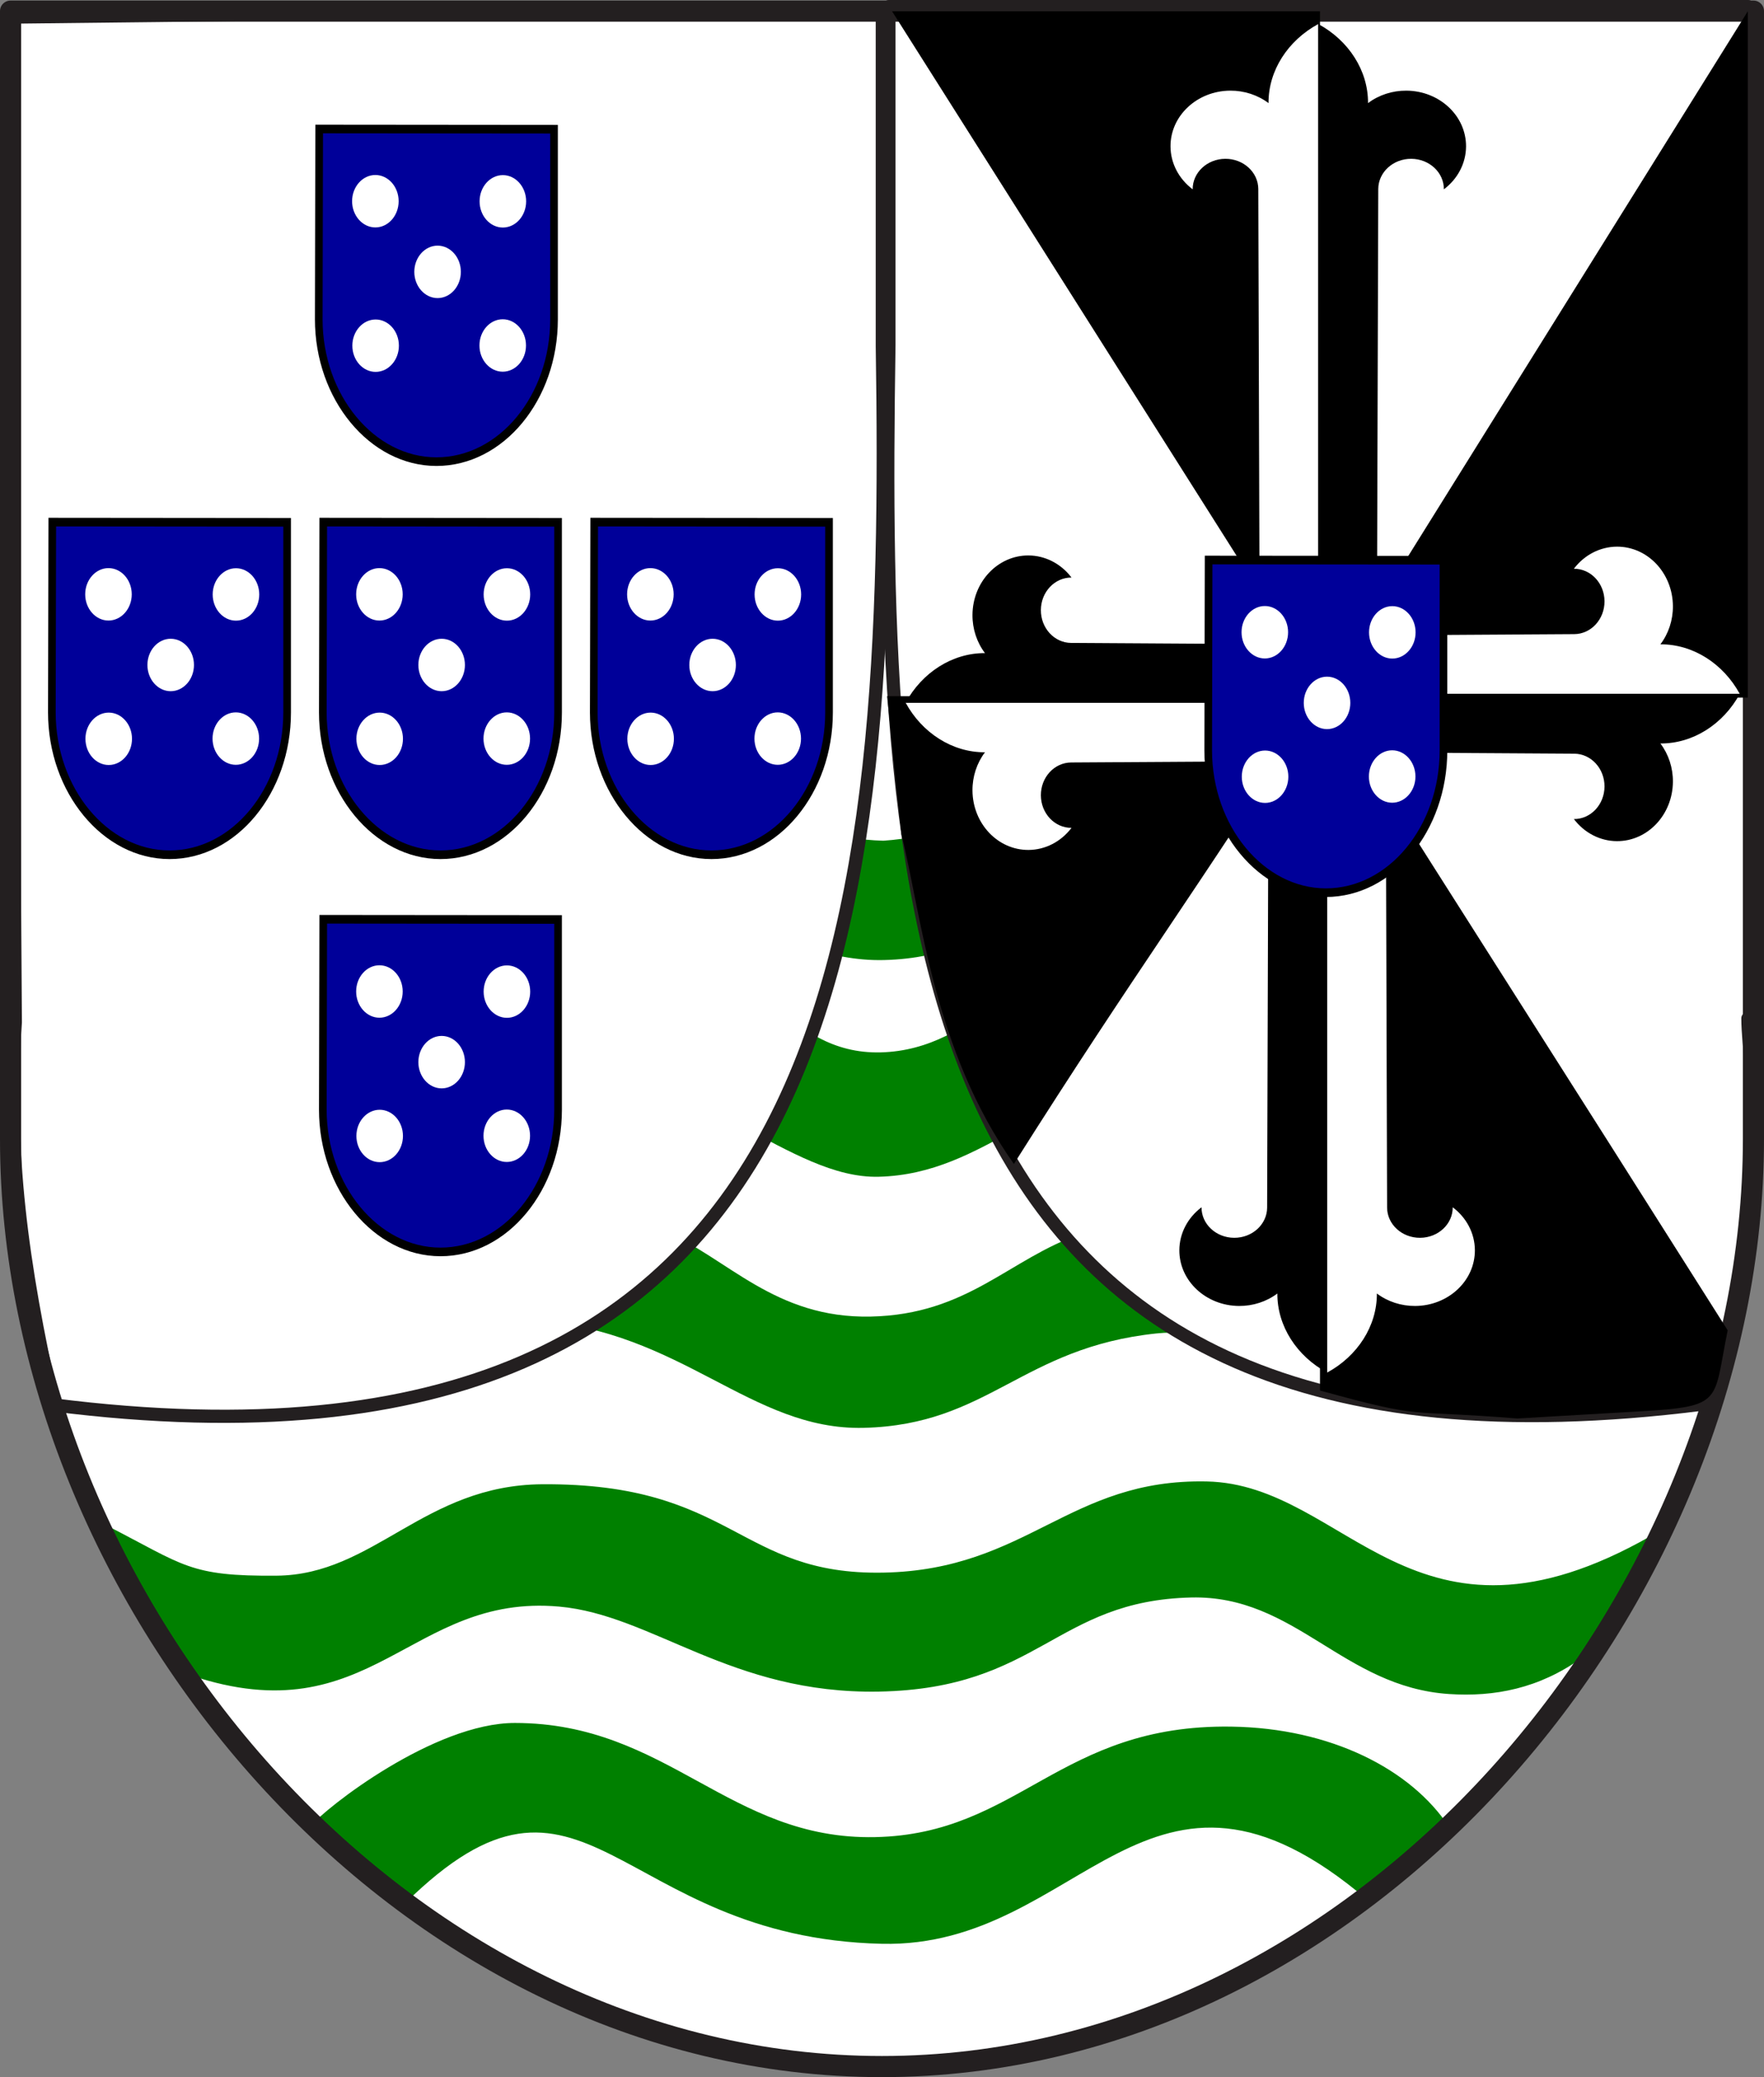
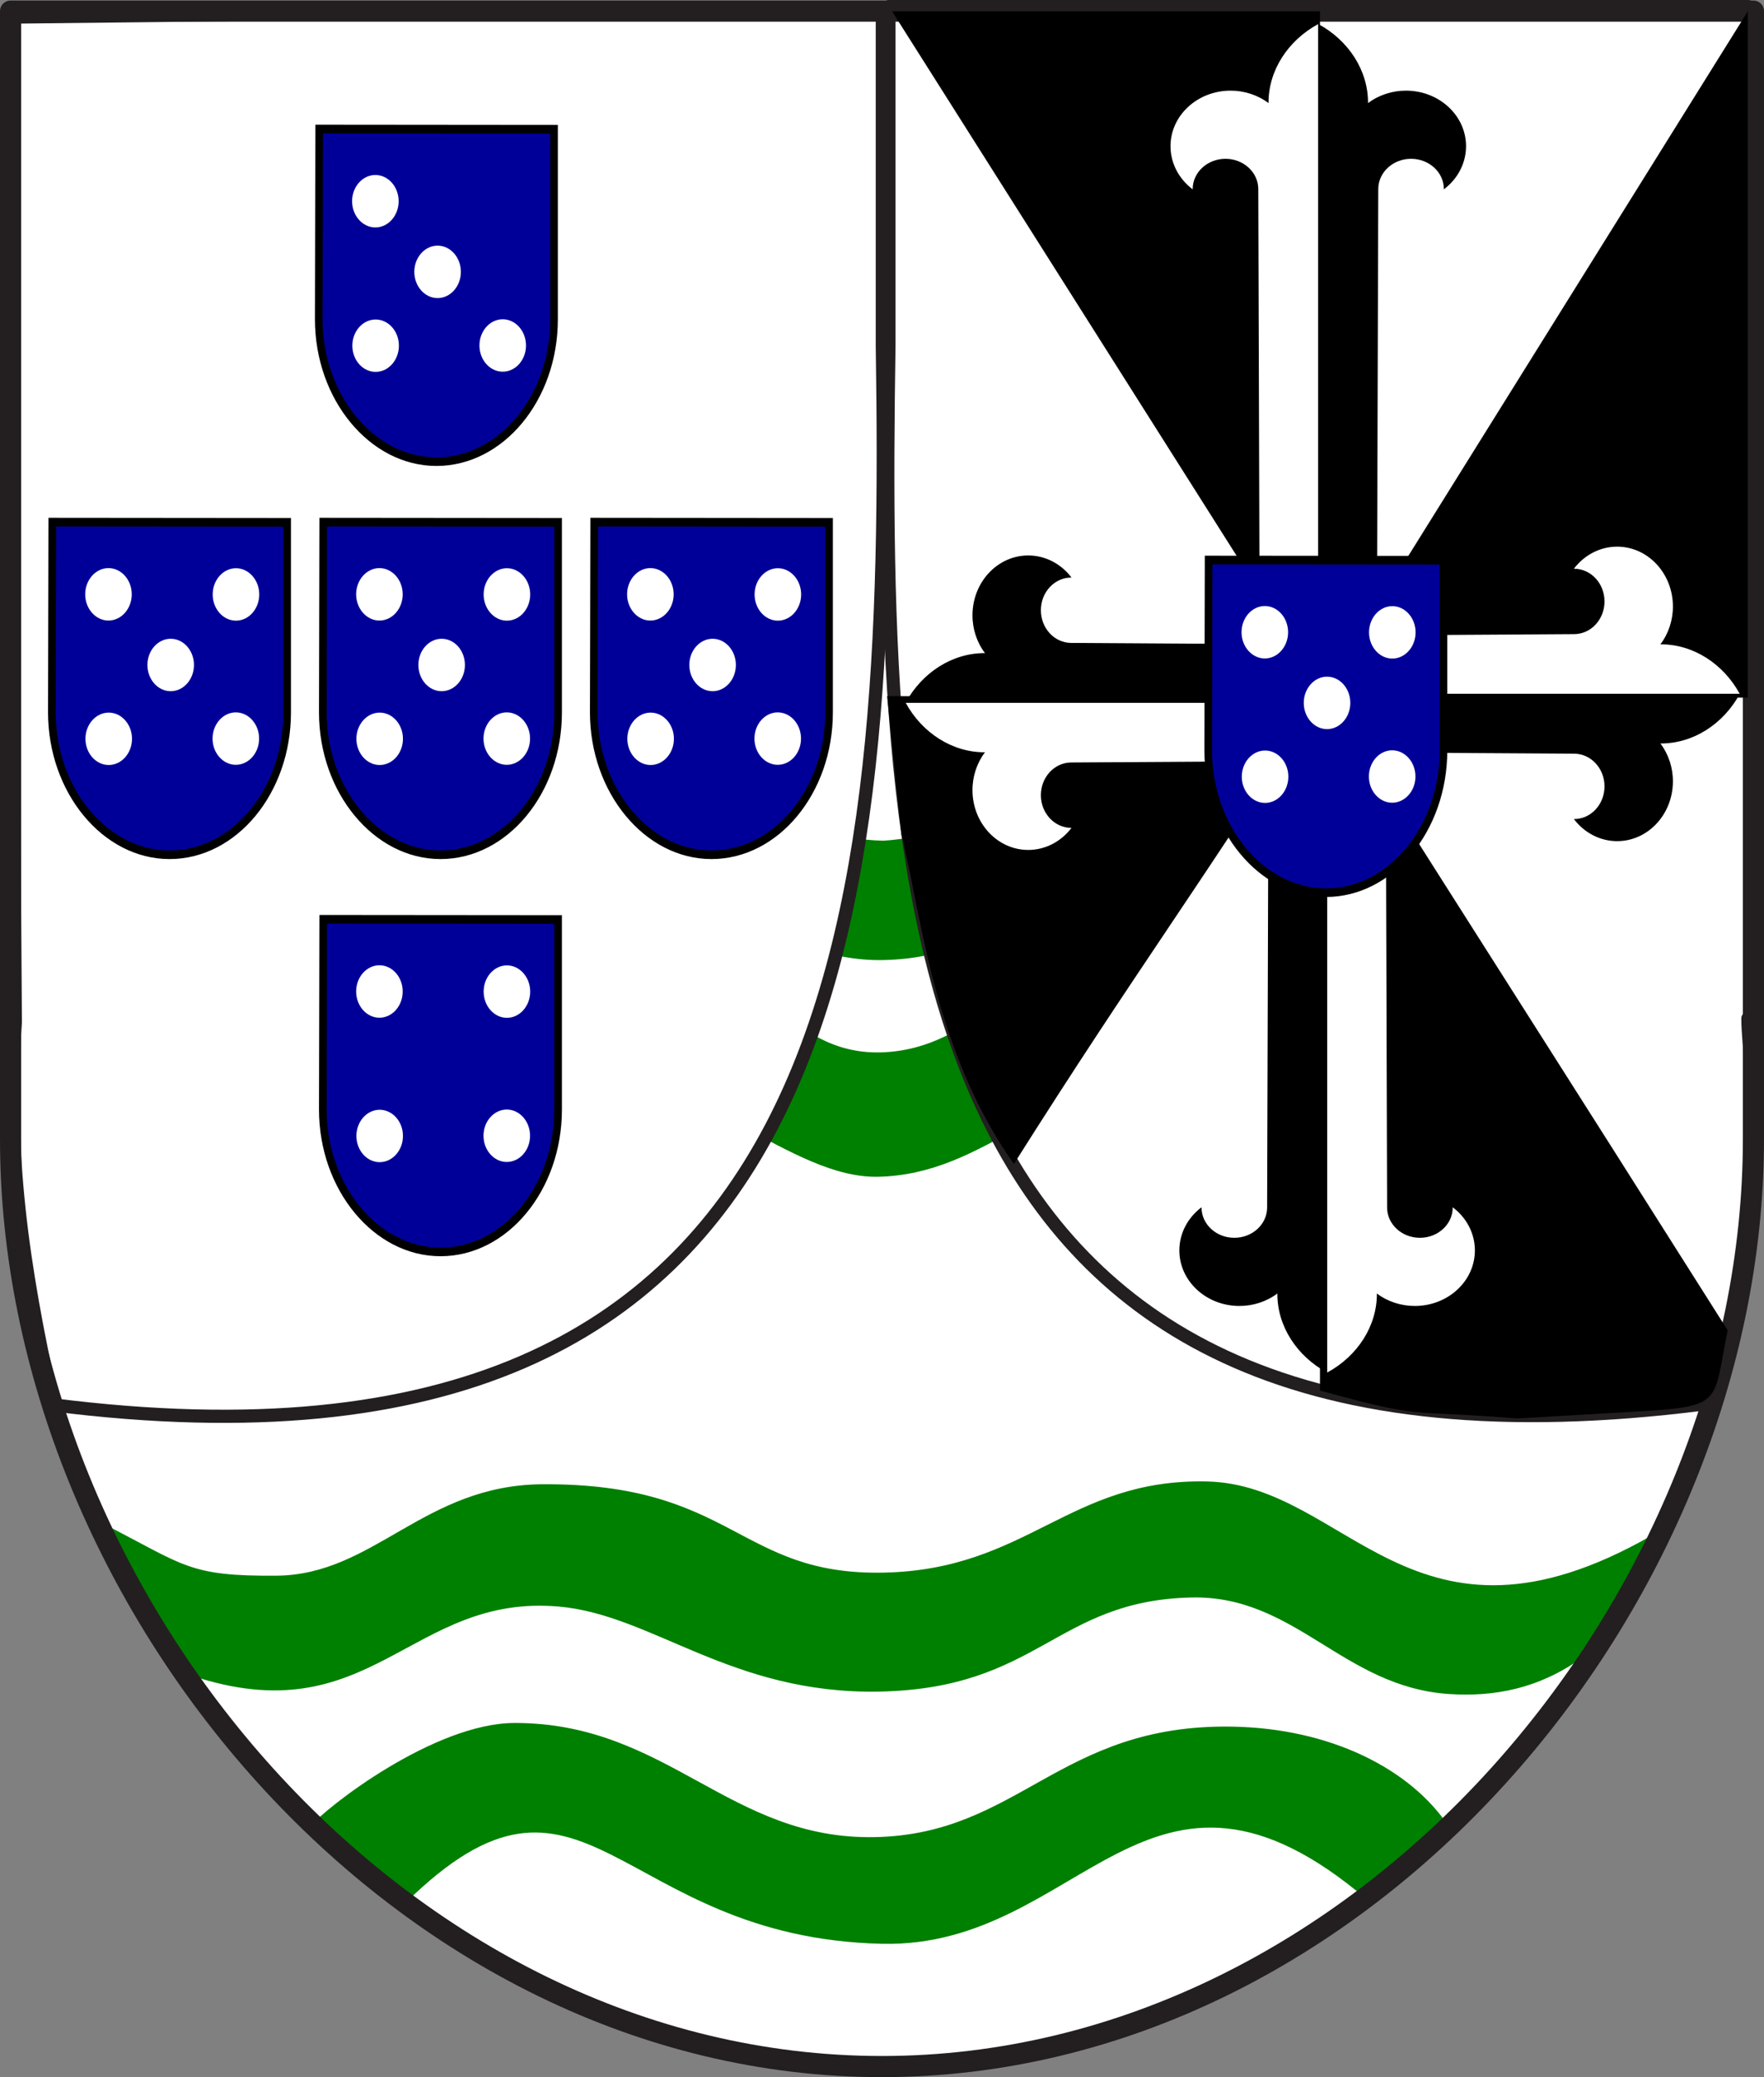
<svg xmlns="http://www.w3.org/2000/svg" xmlns:ns1="http://sodipodi.sourceforge.net/DTD/sodipodi-0.dtd" xmlns:ns2="http://www.inkscape.org/namespaces/inkscape" version="1.0" width="669.13" height="787.751" id="svg5398" ns1:version="0.32" ns2:version="0.47 r22583" ns1:docname="Timor arms.svg" ns2:output_extension="org.inkscape.output.svg.inkscape">
  <rect width="100%" height="100%" fill="#808080" stroke="none" />
  <ns1:namedview ns2:window-height="968" ns2:window-width="1280" ns2:pageshadow="2" ns2:pageopacity="0.0" guidetolerance="10.0" gridtolerance="10.0" objecttolerance="10.0" borderopacity="1.0" bordercolor="#666666" pagecolor="#ffffff" id="base" showgrid="false" ns2:zoom="0.64539428" ns2:cx="334.565" ns2:cy="393.87534" ns2:window-x="-4" ns2:window-y="-4" ns2:current-layer="svg5398" ns2:window-maximized="0" />
  <defs id="defs5400">
    <ns2:perspective ns1:type="inkscape:persp3d" ns2:vp_x="0 : 393.875 : 1" ns2:vp_y="0 : 1000 : 0" ns2:vp_z="700 : 393.875 : 1" ns2:persp3d-origin="350 : 262.58333 : 1" id="perspective246" />
    <ns2:perspective ns1:type="inkscape:persp3d" ns2:vp_x="0 : 0.5 : 1" ns2:vp_y="0 : 1000 : 0" ns2:vp_z="1 : 0.5 : 1" ns2:persp3d-origin="0.5 : 0.33333333 : 1" id="perspective4040-2" />
    <ns2:perspective ns1:type="inkscape:persp3d" ns2:vp_x="0 : 0.5 : 1" ns2:vp_y="0 : 1000 : 0" ns2:vp_z="1 : 0.5 : 1" ns2:persp3d-origin="0.5 : 0.33333333 : 1" id="perspective4040" />
    <ns2:perspective ns1:type="inkscape:persp3d" ns2:vp_x="0 : 0.5 : 1" ns2:vp_y="0 : 1000 : 0" ns2:vp_z="1 : 0.5 : 1" ns2:persp3d-origin="0.5 : 0.33333333 : 1" id="perspective4018" />
    <ns2:perspective ns1:type="inkscape:persp3d" ns2:vp_x="0 : 0.5 : 1" ns2:vp_y="0 : 1000 : 0" ns2:vp_z="1 : 0.5 : 1" ns2:persp3d-origin="0.5 : 0.33333333 : 1" id="perspective3980" />
    <ns2:perspective ns1:type="inkscape:persp3d" ns2:vp_x="0 : 0.5 : 1" ns2:vp_y="0 : 1000 : 0" ns2:vp_z="1 : 0.5 : 1" ns2:persp3d-origin="0.5 : 0.33333333 : 1" id="perspective3958" />
    <ns2:perspective ns1:type="inkscape:persp3d" ns2:vp_x="0 : 0.5 : 1" ns2:vp_y="0 : 1000 : 0" ns2:vp_z="1 : 0.5 : 1" ns2:persp3d-origin="0.5 : 0.33333333 : 1" id="perspective3936" />
    <ns2:perspective ns1:type="inkscape:persp3d" ns2:vp_x="0 : 0.5 : 1" ns2:vp_y="0 : 1000 : 0" ns2:vp_z="1 : 0.5 : 1" ns2:persp3d-origin="0.5 : 0.33333333 : 1" id="perspective3914" />
    <ns2:perspective ns1:type="inkscape:persp3d" ns2:vp_x="0 : 0.5 : 1" ns2:vp_y="0 : 1000 : 0" ns2:vp_z="1 : 0.5 : 1" ns2:persp3d-origin="0.5 : 0.33333333 : 1" id="perspective3890" />
    <ns2:perspective ns1:type="inkscape:persp3d" ns2:vp_x="0 : 0.5 : 1" ns2:vp_y="0 : 1000 : 0" ns2:vp_z="1 : 0.5 : 1" ns2:persp3d-origin="0.5 : 0.33333333 : 1" id="perspective3868" />
    <ns2:perspective ns1:type="inkscape:persp3d" ns2:vp_x="0 : 0.5 : 1" ns2:vp_y="0 : 1000 : 0" ns2:vp_z="1 : 0.5 : 1" ns2:persp3d-origin="0.5 : 0.33333333 : 1" id="perspective3846" />
    <ns2:perspective ns1:type="inkscape:persp3d" ns2:vp_x="0 : 0.5 : 1" ns2:vp_y="0 : 1000 : 0" ns2:vp_z="1 : 0.5 : 1" ns2:persp3d-origin="0.5 : 0.33333333 : 1" id="perspective3824" />
    <ns2:perspective ns1:type="inkscape:persp3d" ns2:vp_x="0 : 0.5 : 1" ns2:vp_y="0 : 1000 : 0" ns2:vp_z="1 : 0.5 : 1" ns2:persp3d-origin="0.5 : 0.33333333 : 1" id="perspective3796" />
    <ns2:perspective ns1:type="inkscape:persp3d" ns2:vp_x="0 : 0.5 : 1" ns2:vp_y="0 : 1000 : 0" ns2:vp_z="1 : 0.5 : 1" ns2:persp3d-origin="0.5 : 0.33333333 : 1" id="perspective3774" />
    <ns2:perspective ns1:type="inkscape:persp3d" ns2:vp_x="0 : 0.5 : 1" ns2:vp_y="0 : 1000 : 0" ns2:vp_z="1 : 0.5 : 1" ns2:persp3d-origin="0.5 : 0.33333333 : 1" id="perspective3750" />
    <ns2:perspective ns1:type="inkscape:persp3d" ns2:vp_x="0 : 0.5 : 1" ns2:vp_y="0 : 1000 : 0" ns2:vp_z="1 : 0.5 : 1" ns2:persp3d-origin="0.5 : 0.33333333 : 1" id="perspective2960" />
    <ns2:perspective id="perspective150" ns2:persp3d-origin="335.56329 : 262.58356 : 1" ns2:vp_z="671.12659 : 393.87534 : 1" ns2:vp_y="0 : 1000 : 0" ns2:vp_x="0 : 393.87534 : 1" ns1:type="inkscape:persp3d" />
    <ns2:perspective id="perspective3355" ns2:persp3d-origin="0.5 : 0.33333333 : 1" ns2:vp_z="1 : 0.5 : 1" ns2:vp_y="0 : 1000 : 0" ns2:vp_x="0 : 0.5 : 1" ns1:type="inkscape:persp3d" />
    <ns2:perspective id="perspective2895" ns2:persp3d-origin="0.5 : 0.33333333 : 1" ns2:vp_z="1 : 0.5 : 1" ns2:vp_y="0 : 1000 : 0" ns2:vp_x="0 : 0.5 : 1" ns1:type="inkscape:persp3d" />
    <ns2:perspective ns1:type="inkscape:persp3d" ns2:vp_x="0 : 0.5 : 1" ns2:vp_y="0 : 1000 : 0" ns2:vp_z="1 : 0.5 : 1" ns2:persp3d-origin="0.5 : 0.33333333 : 1" id="perspective4040-2-1" />
    <ns2:perspective ns1:type="inkscape:persp3d" ns2:vp_x="0 : 0.5 : 1" ns2:vp_y="0 : 1000 : 0" ns2:vp_z="1 : 0.5 : 1" ns2:persp3d-origin="0.5 : 0.33333333 : 1" id="perspective4040-1" />
    <ns2:perspective ns1:type="inkscape:persp3d" ns2:vp_x="0 : 0.5 : 1" ns2:vp_y="0 : 1000 : 0" ns2:vp_z="1 : 0.5 : 1" ns2:persp3d-origin="0.5 : 0.33333333 : 1" id="perspective4018-7" />
    <ns2:perspective ns1:type="inkscape:persp3d" ns2:vp_x="0 : 0.5 : 1" ns2:vp_y="0 : 1000 : 0" ns2:vp_z="1 : 0.5 : 1" ns2:persp3d-origin="0.5 : 0.33333333 : 1" id="perspective3980-1" />
    <ns2:perspective ns1:type="inkscape:persp3d" ns2:vp_x="0 : 0.5 : 1" ns2:vp_y="0 : 1000 : 0" ns2:vp_z="1 : 0.5 : 1" ns2:persp3d-origin="0.5 : 0.33333333 : 1" id="perspective3958-5" />
    <ns2:perspective ns1:type="inkscape:persp3d" ns2:vp_x="0 : 0.5 : 1" ns2:vp_y="0 : 1000 : 0" ns2:vp_z="1 : 0.5 : 1" ns2:persp3d-origin="0.5 : 0.33333333 : 1" id="perspective3936-5" />
    <ns2:perspective ns1:type="inkscape:persp3d" ns2:vp_x="0 : 0.5 : 1" ns2:vp_y="0 : 1000 : 0" ns2:vp_z="1 : 0.5 : 1" ns2:persp3d-origin="0.5 : 0.33333333 : 1" id="perspective3914-4" />
    <ns2:perspective ns1:type="inkscape:persp3d" ns2:vp_x="0 : 0.5 : 1" ns2:vp_y="0 : 1000 : 0" ns2:vp_z="1 : 0.5 : 1" ns2:persp3d-origin="0.5 : 0.33333333 : 1" id="perspective3890-2" />
    <ns2:perspective ns1:type="inkscape:persp3d" ns2:vp_x="0 : 0.5 : 1" ns2:vp_y="0 : 1000 : 0" ns2:vp_z="1 : 0.5 : 1" ns2:persp3d-origin="0.5 : 0.33333333 : 1" id="perspective3868-8" />
    <ns2:perspective ns1:type="inkscape:persp3d" ns2:vp_x="0 : 0.5 : 1" ns2:vp_y="0 : 1000 : 0" ns2:vp_z="1 : 0.5 : 1" ns2:persp3d-origin="0.5 : 0.33333333 : 1" id="perspective3846-8" />
    <ns2:perspective ns1:type="inkscape:persp3d" ns2:vp_x="0 : 0.5 : 1" ns2:vp_y="0 : 1000 : 0" ns2:vp_z="1 : 0.5 : 1" ns2:persp3d-origin="0.5 : 0.33333333 : 1" id="perspective3824-4" />
    <ns2:perspective ns1:type="inkscape:persp3d" ns2:vp_x="0 : 0.5 : 1" ns2:vp_y="0 : 1000 : 0" ns2:vp_z="1 : 0.5 : 1" ns2:persp3d-origin="0.5 : 0.33333333 : 1" id="perspective3796-9" />
    <ns2:perspective ns1:type="inkscape:persp3d" ns2:vp_x="0 : 0.5 : 1" ns2:vp_y="0 : 1000 : 0" ns2:vp_z="1 : 0.5 : 1" ns2:persp3d-origin="0.5 : 0.33333333 : 1" id="perspective3774-0" />
    <ns2:perspective ns1:type="inkscape:persp3d" ns2:vp_x="0 : 0.5 : 1" ns2:vp_y="0 : 1000 : 0" ns2:vp_z="1 : 0.5 : 1" ns2:persp3d-origin="0.5 : 0.33333333 : 1" id="perspective3750-4" />
    <ns2:perspective ns1:type="inkscape:persp3d" ns2:vp_x="0 : 0.5 : 1" ns2:vp_y="0 : 1000 : 0" ns2:vp_z="1 : 0.5 : 1" ns2:persp3d-origin="0.5 : 0.33333333 : 1" id="perspective2960-7" />
    <ns2:perspective id="perspective150-1" ns2:persp3d-origin="335.56329 : 262.58356 : 1" ns2:vp_z="671.12659 : 393.87534 : 1" ns2:vp_y="0 : 1000 : 0" ns2:vp_x="0 : 393.87534 : 1" ns1:type="inkscape:persp3d" />
    <ns2:perspective id="perspective3686" ns2:persp3d-origin="350 : 262.58333 : 1" ns2:vp_z="700 : 393.875 : 1" ns2:vp_y="0 : 1000 : 0" ns2:vp_x="0 : 393.875 : 1" ns1:type="inkscape:persp3d" />
    <ns2:perspective id="perspective3469" ns2:persp3d-origin="350 : 262.58333 : 1" ns2:vp_z="700 : 393.875 : 1" ns2:vp_y="0 : 1000 : 0" ns2:vp_x="0 : 393.875 : 1" ns1:type="inkscape:persp3d" />
    <ns2:perspective id="perspective4946" ns2:persp3d-origin="350 : 262.58333 : 1" ns2:vp_z="700 : 393.875 : 1" ns2:vp_y="0 : 1000 : 0" ns2:vp_x="0 : 393.875 : 1" ns1:type="inkscape:persp3d" />
    <ns2:perspective id="perspective7061" ns2:persp3d-origin="350 : 262.58333 : 1" ns2:vp_z="700 : 393.875 : 1" ns2:vp_y="0 : 1000 : 0" ns2:vp_x="0 : 393.875 : 1" ns1:type="inkscape:persp3d" />
    <ns2:perspective id="perspective7845" ns2:persp3d-origin="350 : 262.58333 : 1" ns2:vp_z="700 : 393.875 : 1" ns2:vp_y="0 : 1000 : 0" ns2:vp_x="0 : 393.875 : 1" ns1:type="inkscape:persp3d" />
    <ns2:perspective id="perspective8455" ns2:persp3d-origin="350 : 262.58333 : 1" ns2:vp_z="700 : 393.875 : 1" ns2:vp_y="0 : 1000 : 0" ns2:vp_x="0 : 393.875 : 1" ns1:type="inkscape:persp3d" />
    <ns2:perspective ns1:type="inkscape:persp3d" ns2:vp_x="0 : 0.5 : 1" ns2:vp_y="0 : 1000 : 0" ns2:vp_z="1 : 0.5 : 1" ns2:persp3d-origin="0.5 : 0.33333333 : 1" id="perspective3819" />
    <ns2:perspective id="perspective3872" ns2:persp3d-origin="372.04724 : 350.78739 : 1" ns2:vp_z="744.09448 : 526.18109 : 1" ns2:vp_y="0 : 1000 : 0" ns2:vp_x="0 : 526.18109 : 1" ns1:type="inkscape:persp3d" />
  </defs>
  <path d="" id="path3639" style="opacity:0.64;fill:#e3e4e5;fill-opacity:1;stroke:#000000;stroke-width:4.353;stroke-miterlimit:4;stroke-opacity:1;stroke-dasharray:none" />
  <path d="" id="path3641" style="opacity:0.64;fill:#e3e4e5;fill-opacity:1;stroke:#000000;stroke-width:4.353;stroke-miterlimit:4;stroke-opacity:1;stroke-dasharray:none" />
  <path d="" id="path3643" style="opacity:0.64;fill:#e3e4e5;fill-opacity:1;stroke:#000000;stroke-width:4.353;stroke-miterlimit:4;stroke-opacity:1;stroke-dasharray:none" />
  <path d="" id="path3653" style="opacity:0.64;fill:#e3e4e5;fill-opacity:1;stroke:#000000;stroke-width:4.353;stroke-miterlimit:4;stroke-opacity:1;stroke-dasharray:none" />
  <path d="" id="path3655" style="opacity:0.64;fill:#e3e4e5;fill-opacity:1;stroke:#000000;stroke-width:4.353;stroke-miterlimit:4;stroke-opacity:1;stroke-dasharray:none" />
-   <path d="" id="path3657" style="opacity:0.64;fill:#e3e4e5;fill-opacity:1;stroke:#000000;stroke-width:4.353;stroke-miterlimit:4;stroke-opacity:1;stroke-dasharray:none" />
  <path d="" id="path3737" style="opacity:0.64;fill:#e3e4e5;fill-opacity:1;stroke:#000000;stroke-width:4.353;stroke-miterlimit:4;stroke-opacity:1;stroke-dasharray:none" />
  <path d="" id="path3739" style="opacity:0.64;fill:#e3e4e5;fill-opacity:1;stroke:#000000;stroke-width:4.353;stroke-miterlimit:4;stroke-opacity:1;stroke-dasharray:none" />
  <path d="" id="path3741" style="opacity:0.64;fill:#e3e4e5;fill-opacity:1;stroke:#000000;stroke-width:4.353;stroke-miterlimit:4;stroke-opacity:1;stroke-dasharray:none" />
  <path d="" id="path3751" style="opacity:0.64;fill:#e3e4e5;fill-opacity:1;stroke:#000000;stroke-width:4.353;stroke-miterlimit:4;stroke-opacity:1;stroke-dasharray:none" />
  <path d="" id="path3753" style="opacity:0.64;fill:#e3e4e5;fill-opacity:1;stroke:#000000;stroke-width:4.353;stroke-miterlimit:4;stroke-opacity:1;stroke-dasharray:none" />
  <path d="" id="path3755" style="opacity:0.64;fill:#e3e4e5;fill-opacity:1;stroke:#000000;stroke-width:4.353;stroke-miterlimit:4;stroke-opacity:1;stroke-dasharray:none" />
  <path d="" id="path4180" style="opacity:0.64;fill:#e3e4e5;fill-opacity:1;stroke:#000000;stroke-width:4.353;stroke-miterlimit:4;stroke-opacity:1;stroke-dasharray:none" />
  <path d="" id="path4182" style="opacity:0.64;fill:#e3e4e5;fill-opacity:1;stroke:#000000;stroke-width:4.353;stroke-miterlimit:4;stroke-opacity:1;stroke-dasharray:none" />
  <path d="" id="path4184" style="opacity:0.64;fill:#e3e4e5;fill-opacity:1;stroke:#000000;stroke-width:4.353;stroke-miterlimit:4;stroke-opacity:1;stroke-dasharray:none" />
  <path d="" id="path4194" style="opacity:0.64;fill:#e3e4e5;fill-opacity:1;stroke:#000000;stroke-width:4.353;stroke-miterlimit:4;stroke-opacity:1;stroke-dasharray:none" />
  <path d="" id="path4196" style="opacity:0.64;fill:#e3e4e5;fill-opacity:1;stroke:#000000;stroke-width:4.353;stroke-miterlimit:4;stroke-opacity:1;stroke-dasharray:none" />
  <path d="" id="path4198" style="opacity:0.64;fill:#e3e4e5;fill-opacity:1;stroke:#000000;stroke-width:4.353;stroke-miterlimit:4;stroke-opacity:1;stroke-dasharray:none" />
  <path d="m 3.096,4.212 0,427.809 c 0,175.117 147.464,351.729 329.271,351.729 181.925,0 329.365,-176.613 329.365,-351.729 l 0,-427.81 -658.637,0 z" id="path3480" style="fill:#ffffff;stroke:none" />
  <path ns1:nodetypes="csccssscc" d="m 153.737,721.736 c 68.288,-67.22 79.579,13.103 180.754,15.445 75.824,1.755 100.956,-87.497 184.069,-16.754 l 31.042,-27.66 c -14.374,-21.755 -44.763,-37.407 -82.577,-37.95 -65.216,-0.942 -80.414,40.791 -135.094,41.909 -55.305,1.13 -78.566,-43.257 -136.594,-43.296 -30.648,-0.021 -71.822,32.084 -77.734,39.361 l 36.133,28.945 z" id="path4753" style="fill:#008000;fill-opacity:1;stroke:none" />
  <path ns1:nodetypes="cssssccsssscc" d="m 72.471,635.425 c 68.495,22.855 82.95,-31.177 139.613,-26.128 35.547,3.167 65.237,33.285 121.372,32.24 60.776,-1.131 66.853,-34.501 118.426,-35.69 39.559,-0.912 57.488,33.915 97.765,36.612 17.234,1.154 34.264,-2.113 50.305,-13.676 l 26.376,-46.326 c -90.371,51.575 -115.203,-19.493 -168.573,-20.617 -52.359,-1.103 -67.862,33.459 -122.541,34.576 -55.305,1.13 -56.717,-34.019 -129.572,-33.509 -44.913,0.314 -63.755,34.367 -100.706,34.669 -33.236,0.271 -34.869,-3.885 -64.599,-19.094 l 32.134,56.944 z" id="path4753-5" style="fill:#008000;fill-opacity:1;stroke:none" />
-   <path ns1:nodetypes="cssccssccc" d="m 203.085,500.834 c 55.546,3.834 81.679,41.706 124.515,40.675 47.585,-1.145 59.798,-30.433 111.126,-35.809 3.713,-0.389 7.334,-0.393 10.882,-0.081 2.35,-0.663 -37.053,-35.22 -39.618,-37.647 -27.247,9.402 -42.77,30.561 -79.713,31.337 -36.413,0.765 -54.22,-22.103 -77.726,-32.123 -12.194,-5.199 -27.962,-8.404 -52.818,-6.278 -2.137,0.745 1.518,41.006 3.351,42.846 l 0,-2.92 z" id="path4753-5-4" style="fill:#008000;fill-opacity:1;stroke:none" />
  <path ns1:nodetypes="cssccsscccc" d="m 211.026,402.871 c 55.522,4.705 88.775,44.231 122.271,43.409 40.755,-1 61.963,-34.425 113.269,-41.021 3.712,-0.477 7.331,-0.482 10.878,-0.099 2.349,-0.813 -37.037,-51.218 -39.601,-54.196 -27.235,11.537 -46.793,47.198 -83.737,48.152 -36.38,0.939 -50.139,-36.82 -73.634,-49.116 -12.189,-6.379 -27.95,-2.313 -52.795,0.296 -2.136,0.914 1.517,50.319 3.349,52.576 l 0,7e-5 0,-1e-5 z" id="path4753-5-4-3" style="fill:#008000;fill-opacity:1;stroke:none" />
  <path ns1:nodetypes="csscccscccc" d="m 204.612,323.376 c 55.544,3.913 87.876,41.777 130.715,40.724 47.578,-1.169 53.591,-33.252 104.917,-38.739 3.713,-0.397 7.334,-0.401 10.882,-0.083 2.35,-0.676 -37.052,-35.947 -39.617,-38.424 -27.245,9.596 -39.518,29.483 -76.424,31.984 -36.447,-0.927 -57.504,-22.559 -81.008,-32.786 -12.194,-5.306 -27.961,-8.578 -52.815,-6.407 -2.137,0.76 1.518,41.853 3.351,43.73 l 0,6e-5 0,2e-5 z" id="path4753-5-4-3-1" style="fill:#008000;fill-opacity:1;stroke:none" />
  <path d="m 337.692,2.5 325.41,0 1.94,383.727 -2.02,0 c 2e-4,19.742 12.757,84.118 -17.256,146.29 -303.735,38.487 -311.886,-185.298 -308.574,-401.543 l 0,-128.474 0.5,0 -2e-4,0 z" id="path9529-3" style="fill:#ffffff;fill-opacity:1;stroke:#231f20;stroke-width:5;stroke-linecap:round;stroke-linejoin:round;stroke-miterlimit:4;stroke-opacity:1;stroke-dasharray:none" />
  <path d="M 334.188,2.765 3.265,6.496 5.813,387.736 c -3.27,49.733 2.186,90.364 14.301,145.047 303.735,38.487 317.886,-185.298 314.574,-401.543 l 0,-128.474 -0.5,0 2e-4,0 z" id="path9529-3-3" style="fill:#ffffff;stroke:#231f20;stroke-width:5;stroke-linecap:round;stroke-linejoin:round;stroke-miterlimit:4;stroke-opacity:1;stroke-dasharray:none" ns1:nodetypes="cccccccc" />
  <path d="m 4.007,4.219 0,427.801 c 0,175.113 148.019,351.723 330.51,351.723 182.609,0 330.605,-176.609 330.605,-351.723 l 0,-427.801 -661.115,0 z" id="path3480-1" style="fill:none;stroke:#231f20;stroke-width:8.015;stroke-linecap:round;stroke-linejoin:round;stroke-miterlimit:4;stroke-opacity:1;stroke-dasharray:none" />
  <g transform="matrix(1.86,0,0,1.789,-3385.388,-993.172)" id="g3815">
    <path d="m 2089.295,700.9 -87.269,-143.356 c -0.844,0 4.133,0 0,0 l 87.269,0 0,143.356 z" id="path3805" style="fill:#000000;fill-opacity:1;stroke:none" ns1:nodetypes="ccccc" />
    <path d="m 2176.549,557.544 0,145.499 -87.254,0 87.254,-145.499 z" id="path3809" style="fill:#000000;fill-opacity:1;stroke:none" ns1:nodetypes="cccc" />
    <path d="m 2172.445,837.17 c -3.025,15.227 -0.621,16.135 -18.133,17.191 l -24.758,1.494 c -23.394,-1.936 -18.758,0.243 -40.26,-5.927 0,-50.925 0,-103.023 0,-149.028 35.812,58.841 45.42,74.253 83.15,136.27 z" id="path3811" style="fill:#000000;fill-opacity:1;stroke:none" ns1:nodetypes="cscccc" />
    <path d="m 2089.295,702.737 c -25.377,41.671 -37.108,57.517 -62.425,99.165 -16.498,-24.37 -18.776,-52.58 -22.94,-69.89 l -2.915,-29.275 88.28,0 z" id="path3813" style="fill:#000000;fill-opacity:1;stroke:none" ns1:nodetypes="ccccc" />
  </g>
  <g transform="matrix(1.87,0,0,1.863,-4330.896,-1475.783)" id="g3983">
    <g id="g3821" transform="translate(3.318,-70.147)">
      <g transform="matrix(0,-0.367,0.367,0,2123.013,2081.849)" id="g9801">
        <path d="m 2900.934,1246.82 -0.852,-138.005 c -0.058,-9.293 -8.225,-16.783 -18.238,-16.729 -10.015,0.054 -18.086,7.631 -18.027,16.925 -7.7,-5.814 -12.195,-14.52 -12.252,-23.732 -0.106,-17.023 14.677,-30.903 33.021,-31.002 7.701,-0.042 15.18,2.402 21.153,6.913 -0.113,-18.035 10.726,-34.756 27.5,-43.864 l 8e-4,229.496 c -10.725,0 -18.381,0 -32.305,0 z" style="fill:#ffffff;fill-opacity:1;stroke:none" id="path9803" ns1:nodetypes="ccscsscccc" />
        <path d="m 2965.544,1246.82 0.852,-138.005 c 0.058,-9.293 8.225,-16.783 18.238,-16.729 10.015,0.054 18.086,7.631 18.027,16.925 7.7,-5.814 12.195,-14.52 12.252,-23.732 0.106,-17.023 -14.677,-30.903 -33.021,-31.002 -7.701,-0.042 -15.18,2.402 -21.153,6.913 0.113,-18.035 -10.726,-34.756 -27.5,-43.864 l 0,229.496 c 10.725,0 18.38,0 32.304,0 z" style="fill:#000000;fill-opacity:1;stroke:none" id="path9805" ns1:nodetypes="ccscsscccc" />
      </g>
      <g transform="matrix(0,0.367,-0.367,0,3038.936,-72.94)" id="g3781">
        <path d="m 2900.934,1246.82 -0.852,-138.005 c -0.058,-9.293 -8.225,-16.783 -18.238,-16.729 -10.015,0.054 -18.086,7.631 -18.027,16.925 -7.7,-5.814 -12.195,-14.52 -12.252,-23.732 -0.106,-17.023 14.677,-30.903 33.021,-31.002 7.701,-0.042 15.18,2.402 21.153,6.913 -0.113,-18.035 10.726,-34.756 27.5,-43.864 l 0,229.496 c -10.725,0 -18.38,0 -32.304,0 z" style="fill:#ffffff;fill-opacity:1;stroke:none" id="path3783" ns1:nodetypes="ccscsscccc" />
        <path d="m 2965.544,1246.82 0.852,-138.005 c 0.058,-9.293 8.225,-16.783 18.238,-16.729 10.015,0.054 18.086,7.631 18.027,16.925 7.7,-5.814 12.195,-14.52 12.252,-23.732 0.106,-17.023 -14.677,-30.903 -33.021,-31.002 -7.701,-0.042 -15.18,2.402 -21.153,6.913 0.113,-18.035 -10.726,-34.756 -27.5,-43.864 l 0,229.496 c 10.725,0 18.38,0 32.304,0 z" style="fill:#000000;fill-opacity:1;stroke:none" id="path3785" ns1:nodetypes="ccscsscccc" />
      </g>
    </g>
    <g id="g3813" transform="translate(3.318,-95.395)">
      <g transform="matrix(0.367,0,0,0.367,1503.58,519.082)" id="g8909">
        <path d="m 2900.934,1390.179 -0.852,-281.365 c -0.058,-9.293 -8.225,-16.783 -18.238,-16.729 -10.015,0.054 -18.086,7.631 -18.027,16.925 -7.7,-5.814 -12.195,-14.52 -12.252,-23.732 -0.106,-17.023 14.677,-30.903 33.021,-31.002 7.701,-0.042 15.18,2.402 21.153,6.913 -0.113,-18.035 10.727,-34.756 27.501,-43.864 l 0,372.855 c -10.725,0 -18.38,0 -32.304,0 z" style="fill:#ffffff;fill-opacity:1;stroke:none" id="path8134" ns1:nodetypes="ccscsscccc" />
        <path d="m 2965.544,1390.179 0.852,-281.365 c 0.058,-9.293 8.225,-16.783 18.238,-16.729 10.015,0.054 18.086,7.631 18.027,16.925 7.7,-5.814 12.195,-14.52 12.252,-23.732 0.106,-17.023 -14.677,-30.903 -33.021,-31.002 -7.701,-0.042 -15.18,2.402 -21.153,6.913 0.113,-18.035 -10.726,-34.756 -27.5,-43.864 l 0,372.855 c 10.725,0 18.38,0 32.304,0 z" style="fill:#000000;fill-opacity:1;stroke:none" id="path8906" ns1:nodetypes="ccscsscccc" />
      </g>
      <g transform="matrix(-0.367,0,0,-0.367,3658.37,1540.323)" id="g9789">
-         <path d="m 2900.934,1390.18 -0.852,-281.365 c -0.058,-9.293 -8.225,-16.783 -18.238,-16.729 -10.015,0.054 -18.086,7.631 -18.027,16.925 -7.7,-5.814 -12.195,-14.52 -12.252,-23.732 -0.106,-17.023 14.677,-30.903 33.021,-31.002 7.701,-0.042 15.18,2.402 21.153,6.913 -0.113,-18.035 10.726,-34.756 27.5,-43.864 l 0,372.856 c -10.725,0 -18.38,0 -32.304,0 z" style="fill:#ffffff;fill-opacity:1;stroke:none" id="path9791" ns1:nodetypes="ccscsscccc" />
+         <path d="m 2900.934,1390.18 -0.852,-281.365 c -0.058,-9.293 -8.225,-16.783 -18.238,-16.729 -10.015,0.054 -18.086,7.631 -18.027,16.925 -7.7,-5.814 -12.195,-14.52 -12.252,-23.732 -0.106,-17.023 14.677,-30.903 33.021,-31.002 7.701,-0.042 15.18,2.402 21.153,6.913 -0.113,-18.035 10.726,-34.756 27.5,-43.864 l 0,372.856 c -10.725,0 -18.38,0 -32.304,0 " style="fill:#ffffff;fill-opacity:1;stroke:none" id="path9791" ns1:nodetypes="ccscsscccc" />
        <path d="m 2965.544,1390.18 0.852,-281.365 c 0.058,-9.293 8.225,-16.783 18.238,-16.729 10.015,0.054 18.086,7.631 18.027,16.925 7.7,-5.814 12.195,-14.52 12.252,-23.732 0.106,-17.023 -14.677,-30.903 -33.021,-31.002 -7.701,-0.042 -15.18,2.402 -21.153,6.913 0.113,-18.035 -10.726,-34.756 -27.5,-43.864 l 0,372.856 c 10.725,0 18.38,0 32.304,0 z" style="fill:#000000;fill-opacity:1;stroke:none" id="path9793" ns1:nodetypes="ccscsscccc" />
      </g>
    </g>
  </g>
  <g id="g4077" transform="matrix(5.942,0,0,6.697,-1225.682,23981.406)">
    <path style="fill:#000099;fill-rule:evenodd;stroke:#000000;stroke-width:0.488;stroke-miterlimit:4;stroke-opacity:1;stroke-dasharray:none" id="path4079" d="m 226.623,-3562.852 0,0.01 c 0,2.212 0.849,4.227 2.212,5.689 1.365,1.467 3.245,2.378 5.302,2.378 2.067,0 3.944,-0.905 5.303,-2.365 1.358,-1.459 2.202,-3.472 2.202,-5.693 l 0,0 0,-10.768 -14.992,-0.012 -0.027,10.766" />
    <g id="g4081">
-       <path style="fill:#ffffff;fill-rule:evenodd;stroke:none" id="path4083" d="m 238.376,-3571.001 c -0.818,0 -1.486,0.667 -1.486,1.485 0,0.818 0.668,1.484 1.486,1.484 0.818,0 1.486,-0.667 1.486,-1.484 0,-0.817 -0.668,-1.485 -1.486,-1.485" />
      <path style="fill:#ffffff;fill-rule:evenodd;stroke:none" id="path4085" d="m 234.209,-3567.007 c -0.818,0 -1.486,0.667 -1.486,1.485 0,0.817 0.668,1.485 1.486,1.485 0.818,0 1.486,-0.667 1.486,-1.485 0,-0.819 -0.668,-1.485 -1.486,-1.485" />
      <path style="fill:#ffffff;fill-rule:evenodd;stroke:none" id="path4087" d="m 238.367,-3562.838 c -0.818,0 -1.486,0.667 -1.486,1.485 0,0.818 0.668,1.484 1.486,1.484 0.818,0 1.486,-0.667 1.486,-1.484 0,-0.817 -0.668,-1.485 -1.486,-1.485" />
      <path style="fill:#ffffff;fill-rule:evenodd;stroke:none" id="path4089" d="m 230.253,-3562.825 c -0.818,0 -1.486,0.667 -1.486,1.482 0,0.819 0.668,1.485 1.486,1.485 0.818,0 1.486,-0.667 1.486,-1.485 0,-0.816 -0.668,-1.482 -1.486,-1.482" />
      <path style="fill:#ffffff;fill-rule:evenodd;stroke:none" id="path4091" d="m 230.237,-3571.008 c -0.818,0 -1.486,0.667 -1.486,1.485 0,0.817 0.668,1.485 1.486,1.485 0.818,0 1.486,-0.667 1.486,-1.485 0,-0.819 -0.668,-1.485 -1.486,-1.485" />
    </g>
  </g>
  <g id="g4093" transform="matrix(5.942,0,0,6.697,-1326.922,24130.494)">
    <path style="fill:#000099;fill-rule:evenodd;stroke:#000000;stroke-width:0.488;stroke-miterlimit:4;stroke-opacity:1;stroke-dasharray:none" id="path4095" d="m 226.623,-3562.852 0,0.01 c 0,2.212 0.849,4.227 2.212,5.689 1.365,1.467 3.245,2.378 5.302,2.378 2.067,0 3.944,-0.905 5.303,-2.365 1.358,-1.459 2.202,-3.472 2.202,-5.693 l 0,0 0,-10.768 -14.992,-0.012 -0.027,10.766" />
    <g id="g4097">
      <path style="fill:#ffffff;fill-rule:evenodd;stroke:none" id="path4099" d="m 238.376,-3571.001 c -0.818,0 -1.486,0.667 -1.486,1.485 0,0.818 0.668,1.484 1.486,1.484 0.818,0 1.486,-0.667 1.486,-1.484 0,-0.817 -0.668,-1.485 -1.486,-1.485" />
      <path style="fill:#ffffff;fill-rule:evenodd;stroke:none" id="path4101" d="m 234.209,-3567.007 c -0.818,0 -1.486,0.667 -1.486,1.485 0,0.817 0.668,1.485 1.486,1.485 0.818,0 1.486,-0.667 1.486,-1.485 0,-0.819 -0.668,-1.485 -1.486,-1.485" />
      <path style="fill:#ffffff;fill-rule:evenodd;stroke:none" id="path4103" d="m 238.367,-3562.838 c -0.818,0 -1.486,0.667 -1.486,1.485 0,0.818 0.668,1.484 1.486,1.484 0.818,0 1.486,-0.667 1.486,-1.484 0,-0.817 -0.668,-1.485 -1.486,-1.485" />
      <path style="fill:#ffffff;fill-rule:evenodd;stroke:none" id="path4105" d="m 230.253,-3562.825 c -0.818,0 -1.486,0.667 -1.486,1.482 0,0.819 0.668,1.485 1.486,1.485 0.818,0 1.486,-0.667 1.486,-1.485 0,-0.816 -0.668,-1.482 -1.486,-1.482" />
      <path style="fill:#ffffff;fill-rule:evenodd;stroke:none" id="path4107" d="m 230.237,-3571.008 c -0.818,0 -1.486,0.667 -1.486,1.485 0,0.817 0.668,1.485 1.486,1.485 0.818,0 1.486,-0.667 1.486,-1.485 0,-0.819 -0.668,-1.485 -1.486,-1.485" />
    </g>
  </g>
  <g id="g4109" transform="matrix(5.942,0,0,6.697,-1224.143,24130.494)">
    <path style="fill:#000099;fill-rule:evenodd;stroke:#000000;stroke-width:0.488;stroke-miterlimit:4;stroke-opacity:1;stroke-dasharray:none" id="path4111" d="m 226.623,-3562.852 0,0.01 c 0,2.212 0.849,4.227 2.212,5.689 1.365,1.467 3.245,2.378 5.302,2.378 2.067,0 3.944,-0.905 5.303,-2.365 1.358,-1.459 2.202,-3.472 2.202,-5.693 l 0,0 0,-10.768 -14.992,-0.012 -0.027,10.766" />
    <g id="g4113">
      <path style="fill:#ffffff;fill-rule:evenodd;stroke:none" id="path4115" d="m 238.376,-3571.001 c -0.818,0 -1.486,0.667 -1.486,1.485 0,0.818 0.668,1.484 1.486,1.484 0.818,0 1.486,-0.667 1.486,-1.484 0,-0.817 -0.668,-1.485 -1.486,-1.485" />
      <path style="fill:#ffffff;fill-rule:evenodd;stroke:none" id="path4117" d="m 234.209,-3567.007 c -0.818,0 -1.486,0.667 -1.486,1.485 0,0.817 0.668,1.485 1.486,1.485 0.818,0 1.486,-0.667 1.486,-1.485 0,-0.819 -0.668,-1.485 -1.486,-1.485" />
      <path style="fill:#ffffff;fill-rule:evenodd;stroke:none" id="path4119" d="m 238.367,-3562.838 c -0.818,0 -1.486,0.667 -1.486,1.485 0,0.818 0.668,1.484 1.486,1.484 0.818,0 1.486,-0.667 1.486,-1.484 0,-0.817 -0.668,-1.485 -1.486,-1.485" />
      <path style="fill:#ffffff;fill-rule:evenodd;stroke:none" id="path4121" d="m 230.253,-3562.825 c -0.818,0 -1.486,0.667 -1.486,1.482 0,0.819 0.668,1.485 1.486,1.485 0.818,0 1.486,-0.667 1.486,-1.485 0,-0.816 -0.668,-1.482 -1.486,-1.482" />
      <path style="fill:#ffffff;fill-rule:evenodd;stroke:none" id="path4123" d="m 230.237,-3571.008 c -0.818,0 -1.486,0.667 -1.486,1.485 0,0.817 0.668,1.485 1.486,1.485 0.818,0 1.486,-0.667 1.486,-1.485 0,-0.819 -0.668,-1.485 -1.486,-1.485" />
    </g>
  </g>
  <g id="g4125" transform="matrix(5.942,0,0,6.697,-1121.365,24130.494)">
    <path style="fill:#000099;fill-rule:evenodd;stroke:#000000;stroke-width:0.488;stroke-miterlimit:4;stroke-opacity:1;stroke-dasharray:none" id="path4127" d="m 226.623,-3562.852 0,0.01 c 0,2.212 0.849,4.227 2.212,5.689 1.365,1.467 3.245,2.378 5.302,2.378 2.067,0 3.944,-0.905 5.303,-2.365 1.358,-1.459 2.202,-3.472 2.202,-5.693 l 0,0 0,-10.768 -14.992,-0.012 -0.027,10.766" />
    <g id="g4129">
      <path style="fill:#ffffff;fill-rule:evenodd;stroke:none" id="path4131" d="m 238.376,-3571.001 c -0.818,0 -1.486,0.667 -1.486,1.485 0,0.818 0.668,1.484 1.486,1.484 0.818,0 1.486,-0.667 1.486,-1.484 0,-0.817 -0.668,-1.485 -1.486,-1.485" />
      <path style="fill:#ffffff;fill-rule:evenodd;stroke:none" id="path4133" d="m 234.209,-3567.007 c -0.818,0 -1.486,0.667 -1.486,1.485 0,0.817 0.668,1.485 1.486,1.485 0.818,0 1.486,-0.667 1.486,-1.485 0,-0.819 -0.668,-1.485 -1.486,-1.485" />
      <path style="fill:#ffffff;fill-rule:evenodd;stroke:none" id="path4135" d="m 238.367,-3562.838 c -0.818,0 -1.486,0.667 -1.486,1.485 0,0.818 0.668,1.484 1.486,1.484 0.818,0 1.486,-0.667 1.486,-1.484 0,-0.817 -0.668,-1.485 -1.486,-1.485" />
      <path style="fill:#ffffff;fill-rule:evenodd;stroke:none" id="path4137" d="m 230.253,-3562.825 c -0.818,0 -1.486,0.667 -1.486,1.482 0,0.819 0.668,1.485 1.486,1.485 0.818,0 1.486,-0.667 1.486,-1.485 0,-0.816 -0.668,-1.482 -1.486,-1.482" />
      <path style="fill:#ffffff;fill-rule:evenodd;stroke:none" id="path4139" d="m 230.237,-3571.008 c -0.818,0 -1.486,0.667 -1.486,1.485 0,0.817 0.668,1.485 1.486,1.485 0.818,0 1.486,-0.667 1.486,-1.485 0,-0.819 -0.668,-1.485 -1.486,-1.485" />
    </g>
  </g>
  <g id="g4141" transform="matrix(5.942,0,0,6.697,-1224.143,24281.118)">
    <path style="fill:#000099;fill-rule:evenodd;stroke:#000000;stroke-width:0.488;stroke-miterlimit:4;stroke-opacity:1;stroke-dasharray:none" id="path4143" d="m 226.623,-3562.852 0,0.01 c 0,2.212 0.849,4.227 2.212,5.689 1.365,1.467 3.245,2.378 5.302,2.378 2.067,0 3.944,-0.905 5.303,-2.365 1.358,-1.459 2.202,-3.472 2.202,-5.693 l 0,0 0,-10.768 -14.992,-0.012 -0.027,10.766" />
    <g id="g4145">
      <path style="fill:#ffffff;fill-rule:evenodd;stroke:none" id="path4147" d="m 238.376,-3571.001 c -0.818,0 -1.486,0.667 -1.486,1.485 0,0.818 0.668,1.484 1.486,1.484 0.818,0 1.486,-0.667 1.486,-1.484 0,-0.817 -0.668,-1.485 -1.486,-1.485" />
-       <path style="fill:#ffffff;fill-rule:evenodd;stroke:none" id="path4149" d="m 234.209,-3567.007 c -0.818,0 -1.486,0.667 -1.486,1.485 0,0.817 0.668,1.485 1.486,1.485 0.818,0 1.486,-0.667 1.486,-1.485 0,-0.819 -0.668,-1.485 -1.486,-1.485" />
      <path style="fill:#ffffff;fill-rule:evenodd;stroke:none" id="path4151" d="m 238.367,-3562.838 c -0.818,0 -1.486,0.667 -1.486,1.485 0,0.818 0.668,1.484 1.486,1.484 0.818,0 1.486,-0.667 1.486,-1.484 0,-0.817 -0.668,-1.485 -1.486,-1.485" />
      <path style="fill:#ffffff;fill-rule:evenodd;stroke:none" id="path4153" d="m 230.253,-3562.825 c -0.818,0 -1.486,0.667 -1.486,1.482 0,0.819 0.668,1.485 1.486,1.485 0.818,0 1.486,-0.667 1.486,-1.485 0,-0.816 -0.668,-1.482 -1.486,-1.482" />
      <path style="fill:#ffffff;fill-rule:evenodd;stroke:none" id="path4155" d="m 230.237,-3571.008 c -0.818,0 -1.486,0.667 -1.486,1.485 0,0.817 0.668,1.485 1.486,1.485 0.818,0 1.486,-0.667 1.486,-1.485 0,-0.819 -0.668,-1.485 -1.486,-1.485" />
    </g>
  </g>
  <g transform="matrix(5.942,0,0,6.697,-888.292,24144.874)" id="g3158">
    <path d="m 226.623,-3562.852 0,0.01 c 0,2.212 0.849,4.227 2.212,5.689 1.365,1.467 3.245,2.378 5.302,2.378 2.067,0 3.944,-0.905 5.303,-2.365 1.358,-1.459 2.202,-3.472 2.202,-5.693 l 0,0 0,-10.768 -14.992,-0.012 -0.027,10.766" id="path3160" style="fill:#000099;fill-rule:evenodd;stroke:#000000;stroke-width:0.488;stroke-miterlimit:4;stroke-opacity:1;stroke-dasharray:none" />
    <g id="g3162">
      <path d="m 238.376,-3571.001 c -0.818,0 -1.486,0.667 -1.486,1.485 0,0.818 0.668,1.484 1.486,1.484 0.818,0 1.486,-0.667 1.486,-1.484 0,-0.817 -0.668,-1.485 -1.486,-1.485" id="path3164" style="fill:#ffffff;fill-rule:evenodd;stroke:none" />
      <path d="m 234.209,-3567.007 c -0.818,0 -1.486,0.667 -1.486,1.485 0,0.817 0.668,1.485 1.486,1.485 0.818,0 1.486,-0.667 1.486,-1.485 0,-0.819 -0.668,-1.485 -1.486,-1.485" id="path3166" style="fill:#ffffff;fill-rule:evenodd;stroke:none" />
      <path d="m 238.367,-3562.838 c -0.818,0 -1.486,0.667 -1.486,1.485 0,0.818 0.668,1.484 1.486,1.484 0.818,0 1.486,-0.667 1.486,-1.484 0,-0.817 -0.668,-1.485 -1.486,-1.485" id="path3168" style="fill:#ffffff;fill-rule:evenodd;stroke:none" />
      <path d="m 230.253,-3562.825 c -0.818,0 -1.486,0.667 -1.486,1.482 0,0.819 0.668,1.485 1.486,1.485 0.818,0 1.486,-0.667 1.486,-1.485 0,-0.816 -0.668,-1.482 -1.486,-1.482" id="path3170" style="fill:#ffffff;fill-rule:evenodd;stroke:none" />
      <path d="m 230.237,-3571.008 c -0.818,0 -1.486,0.667 -1.486,1.485 0,0.817 0.668,1.485 1.486,1.485 0.818,0 1.486,-0.667 1.486,-1.485 0,-0.819 -0.668,-1.485 -1.486,-1.485" id="path3172" style="fill:#ffffff;fill-rule:evenodd;stroke:none" />
    </g>
  </g>
</svg>